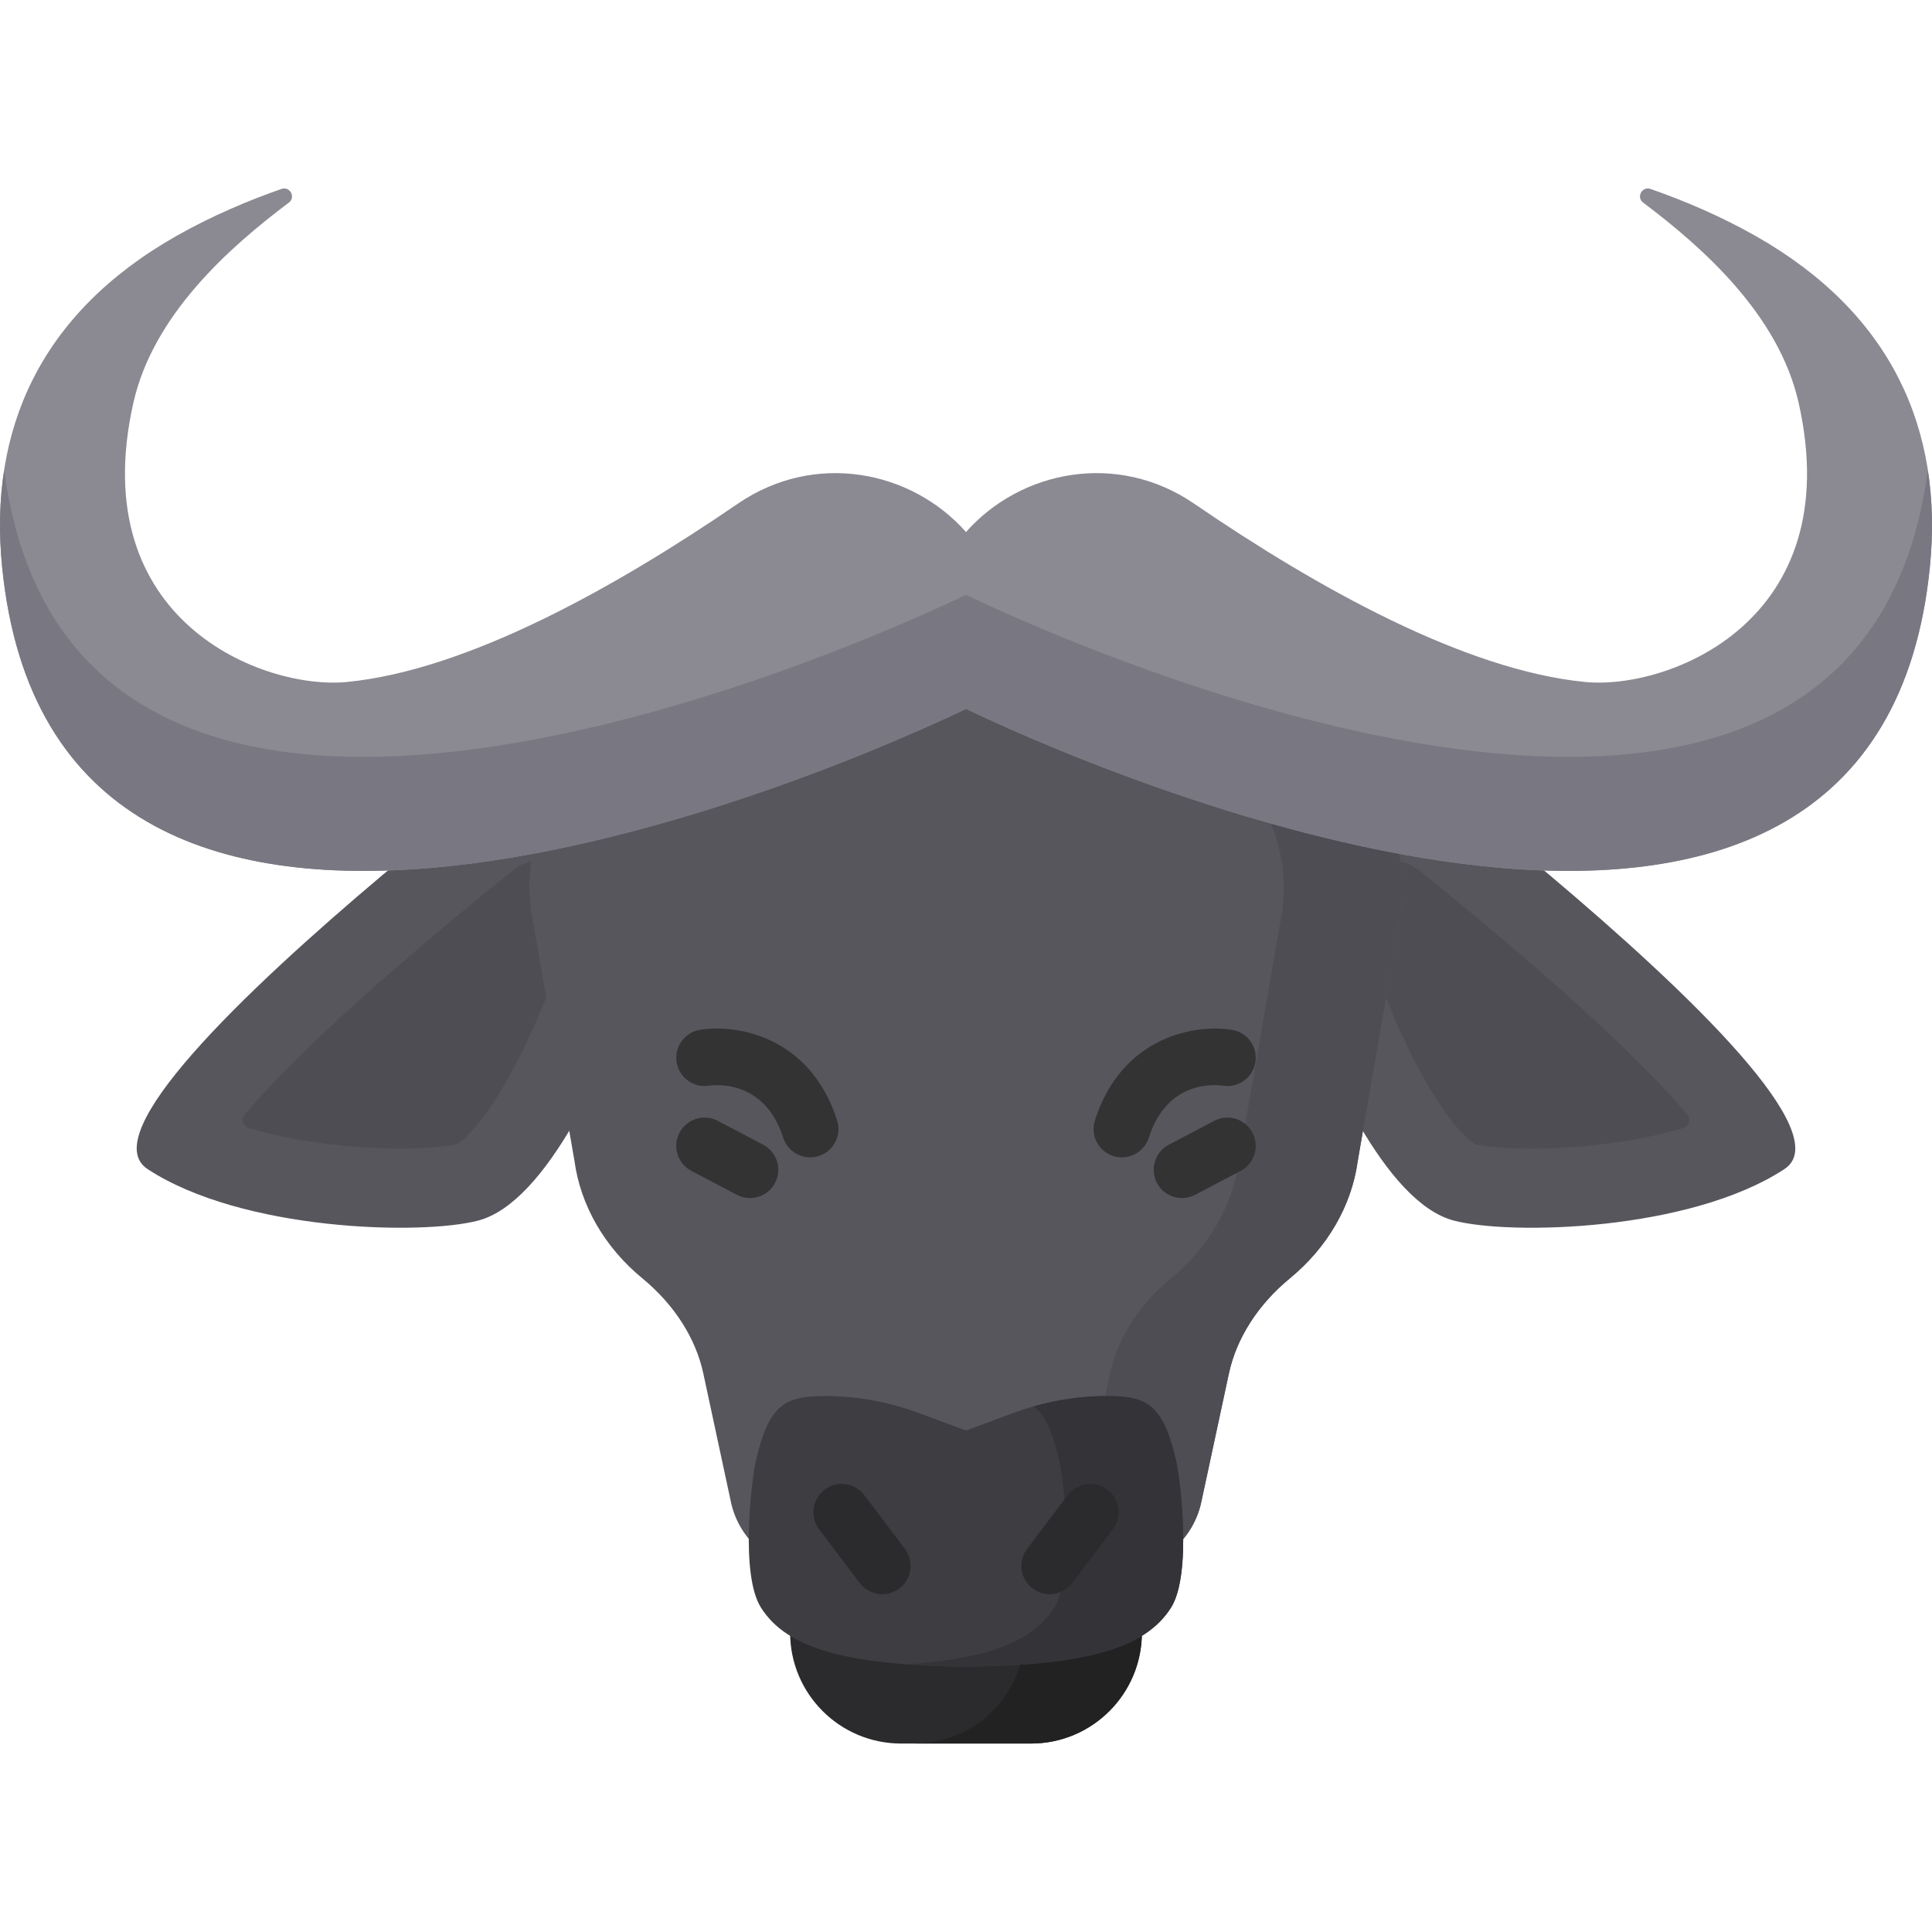
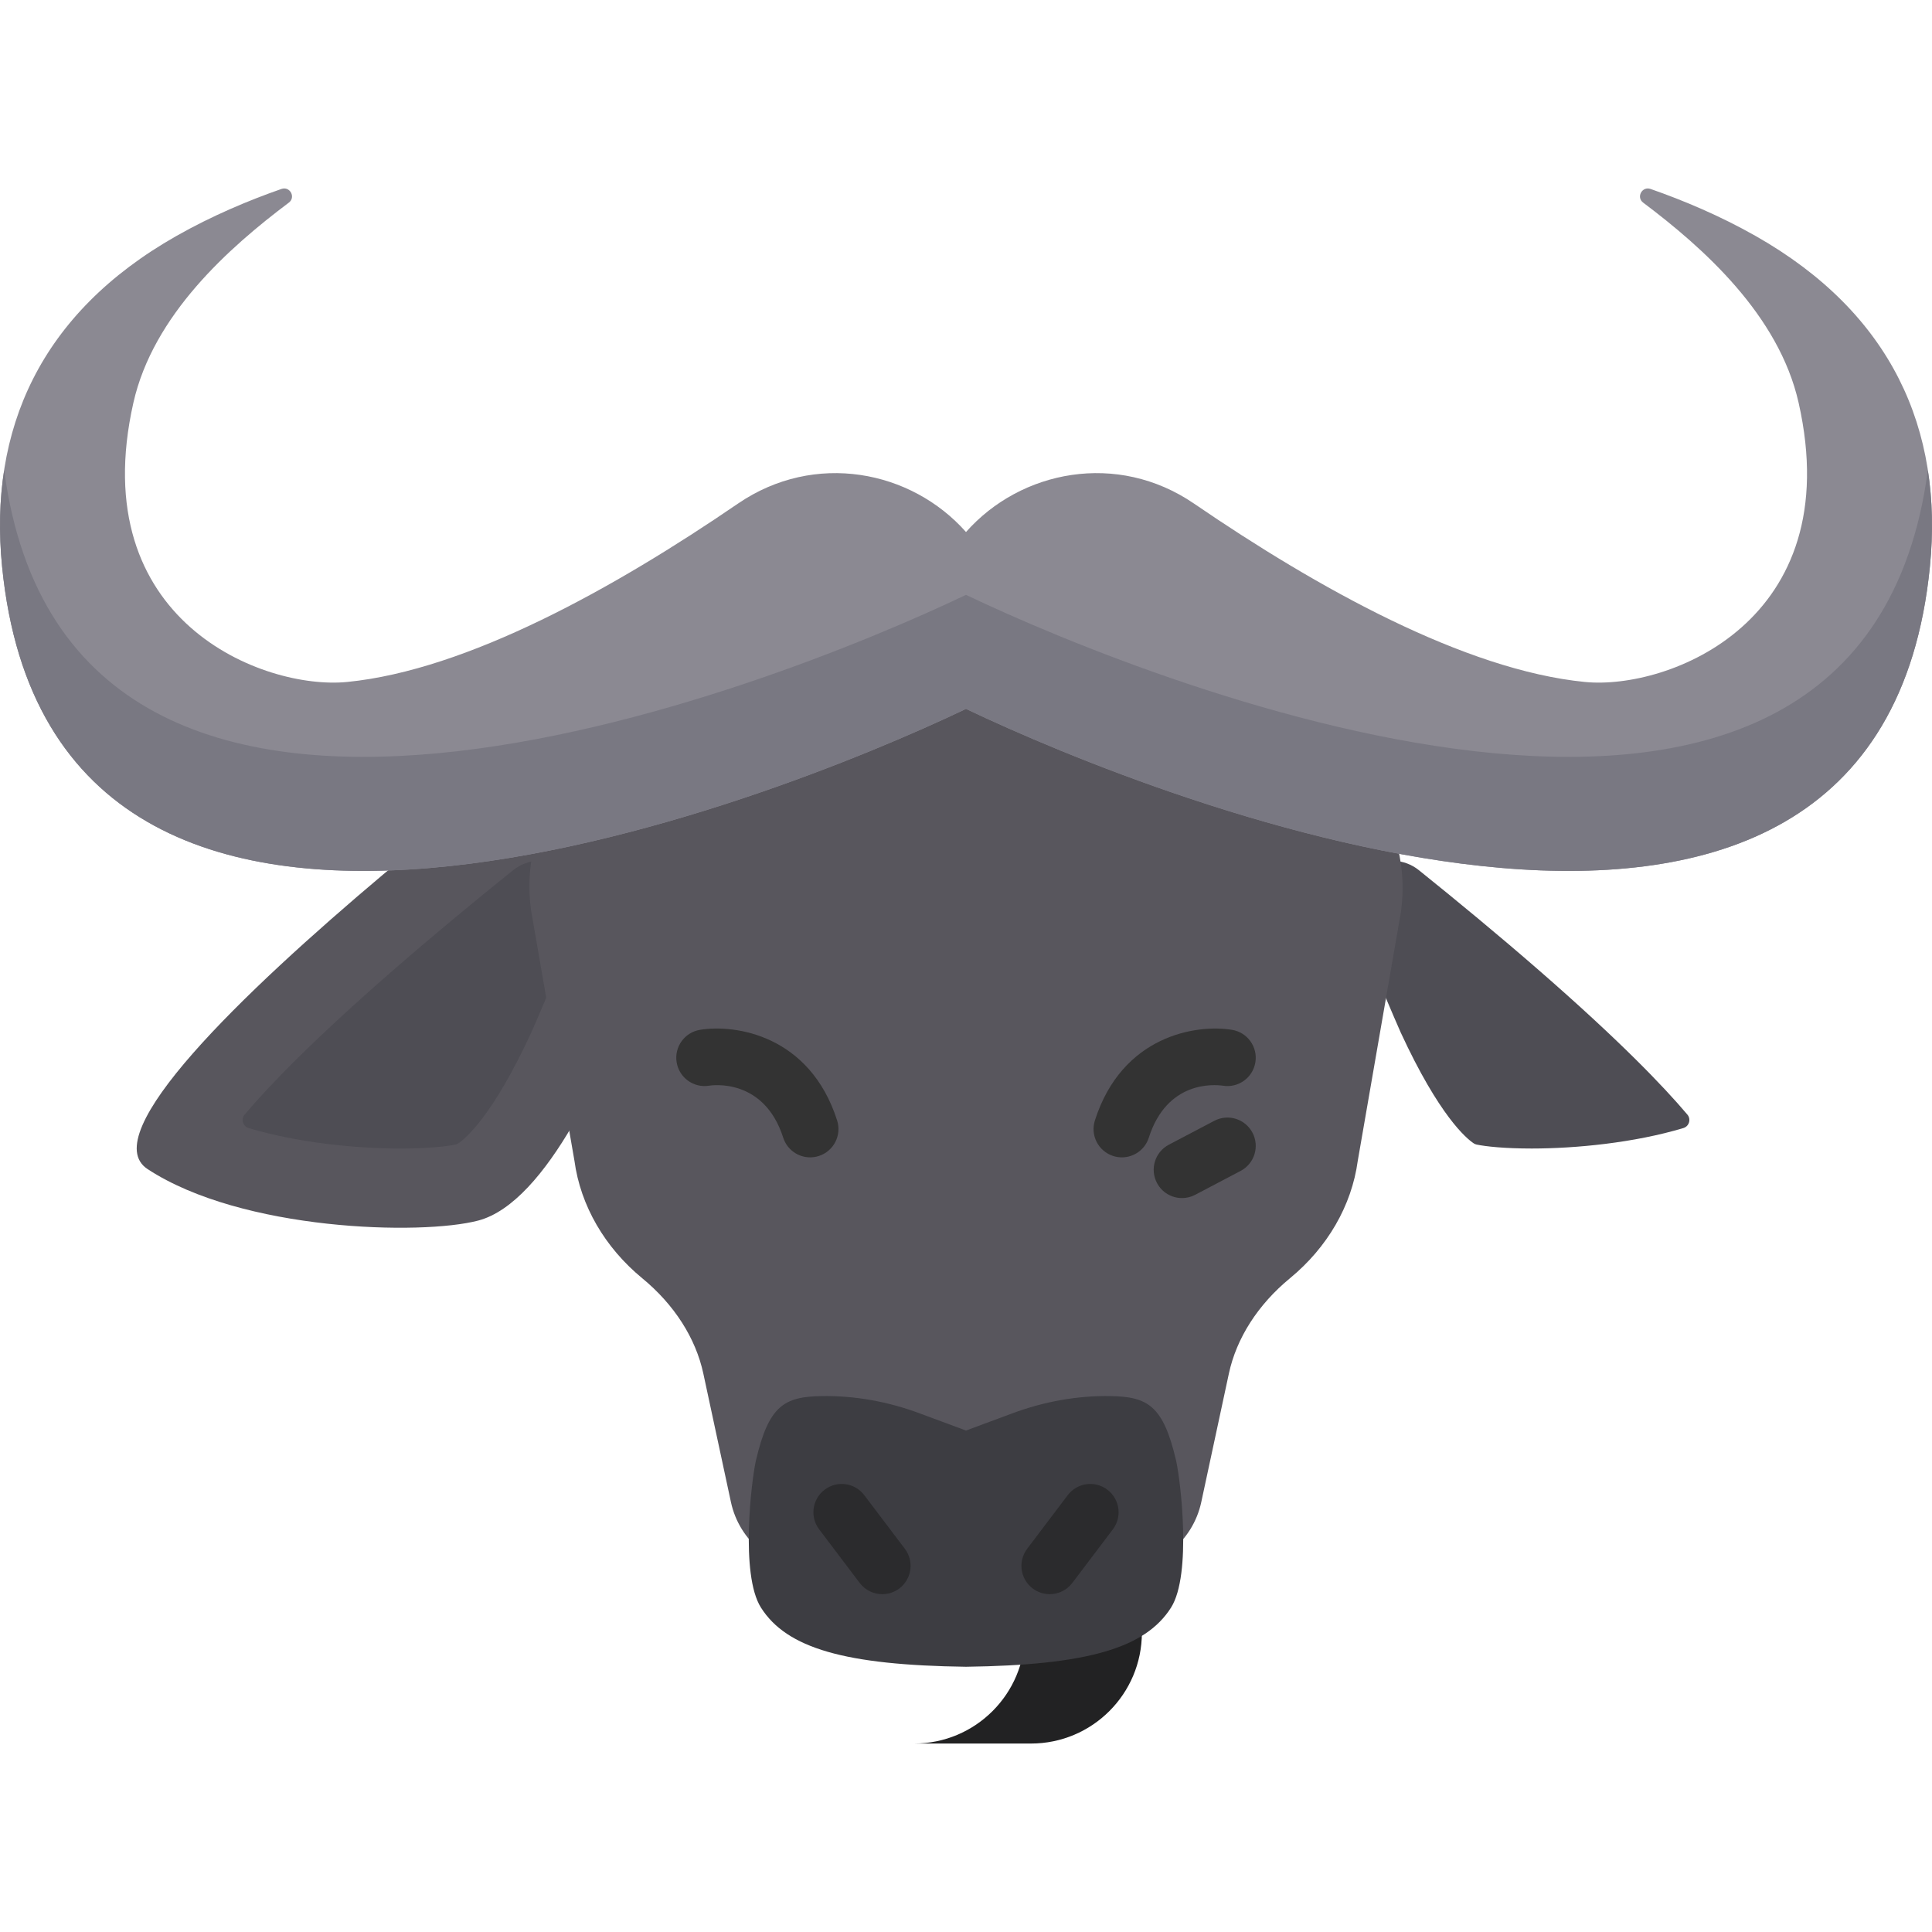
<svg xmlns="http://www.w3.org/2000/svg" version="1.1" id="Layer_1" x="0px" y="0px" viewBox="0 0 512.002 512.002" style="enable-background:new 0 0 512.002 512.002;" xml:space="preserve">
  <path style="fill:#58565D;" d="M145.292,220.938c-12.225-5.403-26.455-3.447-36.771,5.05c-3.789,3.121-6.75,5.56-6.88,5.67  c-37.425,31.536-76.441,69.043-62.529,78.166c25.039,16.419,72.6,17.608,87.637,13.637c9.158-2.419,17.717-12.807,24.961-25.23  l12.329-32.376C170.732,248.28,162.494,228.541,145.292,220.938L145.292,220.938z" />
  <path style="fill:#4E4D54;" d="M149.258,229.972L149.258,229.972c-4.09-2.687-9.447-2.439-13.262,0.627  c-10.021,8.052-21.065,17.167-31.77,26.487c-21.189,18.446-32.929,30.642-39.396,38.292c-1.033,1.222-0.471,3.109,1.06,3.569  c13.096,3.936,28.622,5.423,40.198,5.423c7.162,0,12.167-0.537,14.62-1.054c0.272-0.057,0.517-0.167,0.748-0.32  c1.919-1.279,9.112-7.222,19.341-29.371c1.169-2.531,8.232-19.287,12.67-29.843C155.578,238.765,153.807,232.96,149.258,229.972z" />
-   <path style="fill:#58565D;" d="M366.712,220.938c12.225-5.403,26.455-3.447,36.771,5.05c3.789,3.121,6.75,5.56,6.88,5.67  c37.424,31.536,76.441,69.044,62.529,78.166c-25.039,16.419-72.6,17.608-87.637,13.637c-9.158-2.419-17.717-12.807-24.961-25.23  l-12.329-32.376C341.272,248.28,349.51,228.541,366.712,220.938L366.712,220.938z" />
  <path style="fill:#4E4D54;" d="M362.746,229.972L362.746,229.972c4.09-2.687,9.447-2.439,13.262,0.627  c10.021,8.052,21.065,17.167,31.77,26.487c21.189,18.446,32.929,30.642,39.396,38.292c1.033,1.222,0.471,3.109-1.06,3.569  c-13.096,3.936-28.622,5.423-40.198,5.423c-7.162,0-12.167-0.537-14.62-1.054c-0.272-0.057-0.517-0.167-0.748-0.32  c-1.919-1.279-9.112-7.222-19.341-29.371c-1.169-2.531-8.232-19.287-12.67-29.843C356.426,238.765,358.197,232.96,362.746,229.972z" />
-   <path style="fill:#2B2B2D;" d="M273.216,462.059h-34.429c-16.235,0-29.397-13.161-29.397-29.397v-21.981h93.222v21.981  C302.613,448.897,289.452,462.059,273.216,462.059z" />
  <path style="fill:#222223;" d="M271.657,410.681v21.981c0,16.235-13.161,29.397-29.397,29.397h30.956  c16.235,0,29.397-13.161,29.397-29.397v-21.981H271.657z" />
  <path style="fill:#58565D;" d="M337.088,192.975l-35.844-19.14c-13.915-7.43-29.367-11.682-45.139-11.932  c-0.352-0.006-0.705-0.01-1.057-0.013c-18.203-0.162-36.098,4.711-51.809,13.904l-28.794,16.848  c-22.814,5.04-36.852,25.814-33.71,48.576l11.499,66.4c1.606,11.901,8.066,22.984,17.966,31.13l0,0  c8.513,7.004,14.183,15.912,16.19,25.258l7.316,34.065c2.248,10.467,11.5,17.943,22.206,17.943h80.235  c10.706,0,19.958-7.476,22.206-17.943l7.316-34.066c2.007-9.345,7.677-18.254,16.19-25.258l0,0  c9.901-8.146,16.36-19.228,17.967-31.13l11.446-66.001C374.435,218.687,360.151,197.809,337.088,192.975z" />
-   <path style="fill:#4E4D54;" d="M337.088,192.975l-35.844-19.14c-13.915-7.43-29.367-11.682-45.139-11.932  c-0.352-0.006-0.705-0.01-1.057-0.013c-5.594-0.05-11.159,0.38-16.641,1.261c10.926,1.788,21.515,5.44,31.337,10.685l35.844,19.14  c23.063,4.834,37.347,25.712,34.182,48.642l-11.446,66.001c-1.607,11.901-8.066,22.984-17.967,31.13  c-8.513,7.004-14.183,15.912-16.19,25.258l-7.316,34.066c-2.248,10.467-11.5,17.943-22.206,17.943h31.5  c10.706,0,19.958-7.476,22.206-17.943l7.316-34.066c2.007-9.345,7.677-18.254,16.19-25.258c9.901-8.146,16.36-19.228,17.967-31.13  l11.445-66.001C374.435,218.687,360.151,197.809,337.088,192.975z" />
  <path style="fill:#3D3D42;" d="M311.679,387.083c-3.395-14.618-7.529-16.942-17.391-17.105c-8.844-0.146-17.63,1.465-25.923,4.543  l-12.363,4.589l-12.363-4.589c-8.293-3.078-17.078-4.689-25.923-4.543c-9.862,0.163-13.996,2.487-17.391,17.105  c-1.145,4.93-4.228,30.143,1.335,38.94c6.814,10.775,22.285,15.261,54.342,15.688c32.056-0.427,47.528-4.912,54.342-15.688  C315.906,417.225,312.824,392.013,311.679,387.083z" />
-   <path style="fill:#343438;" d="M311.679,387.082c-3.395-14.618-7.529-16.942-17.391-17.105c-6.878-0.114-13.716,0.848-20.319,2.723  c2.952,2.351,4.957,6.643,6.754,14.382c1.145,4.93,4.228,30.143-1.335,38.94c-5.609,8.871-17.096,13.476-38.864,15.066  c4.674,0.341,9.812,0.547,15.478,0.622c32.056-0.427,47.528-4.912,54.342-15.688C315.906,417.225,312.824,392.013,311.679,387.082z" />
  <path style="fill:#8B8992;" d="M465.317,62.568c-9.505-5.397-19.246-9.474-27.903-12.495c-2.249-0.785-3.861,2.195-1.957,3.625  c15.867,11.924,35.949,29.757,41.199,53.046c13.061,57.929-34.569,76.161-56.641,73.985c-0.005,0-0.01-0.001-0.014-0.001  c-31.782-3.14-70.827-24.868-103.558-47.262c-20.34-13.917-45.939-8.864-60.442,7.527c-14.503-16.391-40.102-21.444-60.442-7.527  c-32.73,22.394-71.776,44.122-103.558,47.262c-0.005,0-0.01,0.001-0.014,0.001c-22.072,2.177-69.703-16.055-56.641-73.985  c5.251-23.289,25.333-41.122,41.199-53.046c1.904-1.431,0.292-4.41-1.957-3.625c-8.657,3.02-18.398,7.097-27.903,12.495  C10.719,82.996-3.035,113.755,0.551,150.12c13.627,138.152,203.992,62.32,255.451,37.74  c51.459,24.58,241.824,100.412,255.449-37.741C515.037,113.755,501.283,82.996,465.317,62.568z" />
  <path style="fill:#797882;" d="M256.002,157.642c-50.866,24.296-237.444,98.66-254.9-33.056c-1.259,8.133-1.424,16.665-0.549,25.533  c13.625,138.153,203.99,62.321,255.449,37.741c51.459,24.58,241.824,100.412,255.449-37.741c0.875-8.868,0.709-17.4-0.549-25.533  C493.446,256.302,306.868,181.938,256.002,157.642z" />
  <g>
    <path style="fill:#333333;" d="M185.498,272.918c-4.086,0.674-6.853,4.534-6.178,8.621s4.535,6.856,8.622,6.178   c0.586-0.099,14.509-2.2,19.617,13.778c1.019,3.186,3.967,5.218,7.142,5.218c0.757,0,1.526-0.115,2.286-0.358   c3.946-1.261,6.122-5.482,4.86-9.428C214.637,274.379,194.914,271.36,185.498,272.918z" />
-     <path style="fill:#333333;" d="M202.253,303.363l-12.043-6.333c-3.665-1.929-8.2-0.52-10.129,3.147   c-1.928,3.666-0.519,8.2,3.147,10.128l12.043,6.333c1.114,0.586,2.308,0.864,3.484,0.864c2.696,0,5.302-1.459,6.645-4.012   C207.329,309.825,205.919,305.291,202.253,303.363z" />
    <path style="fill:#333333;" d="M324.125,287.728c4.062,0.638,7.889-2.122,8.56-6.188c0.675-4.087-2.092-7.947-6.178-8.621   c-9.423-1.555-29.14,1.461-36.348,24.009c-1.261,3.945,0.915,8.167,4.86,9.428c0.759,0.243,1.529,0.358,2.286,0.358   c3.175,0,6.124-2.032,7.142-5.218C309.268,286.409,321.656,287.372,324.125,287.728z" />
    <path style="fill:#333333;" d="M321.794,297.03l-12.043,6.333c-3.666,1.928-5.075,6.462-3.147,10.128   c1.342,2.553,3.948,4.012,6.645,4.012c1.177,0,2.371-0.278,3.484-0.864l12.043-6.333c3.666-1.928,5.075-6.462,3.147-10.128   C329.994,296.511,325.46,295.1,321.794,297.03z" />
  </g>
  <g>
    <path style="fill:#2B2B2D;" d="M229.046,396.24c-2.499-3.304-7.202-3.956-10.506-1.457c-3.303,2.499-3.956,7.203-1.457,10.506   l10.75,14.21c1.475,1.95,3.718,2.976,5.987,2.976c1.576,0,3.165-0.494,4.519-1.519c3.303-2.499,3.956-7.203,1.457-10.506   L229.046,396.24z" />
    <path style="fill:#2B2B2D;" d="M293.464,394.783c-3.303-2.499-8.007-1.847-10.506,1.457l-10.75,14.21   c-2.499,3.303-1.847,8.007,1.457,10.506c1.354,1.024,2.943,1.519,4.519,1.519c2.27,0,4.513-1.025,5.987-2.976l10.75-14.21   C297.42,401.986,296.768,397.282,293.464,394.783z" />
  </g>
  <g>
</g>
  <g>
</g>
  <g>
</g>
  <g>
</g>
  <g>
</g>
  <g>
</g>
  <g>
</g>
  <g>
</g>
  <g>
</g>
  <g>
</g>
  <g>
</g>
  <g>
</g>
  <g>
</g>
  <g>
</g>
  <g>
</g>
</svg>